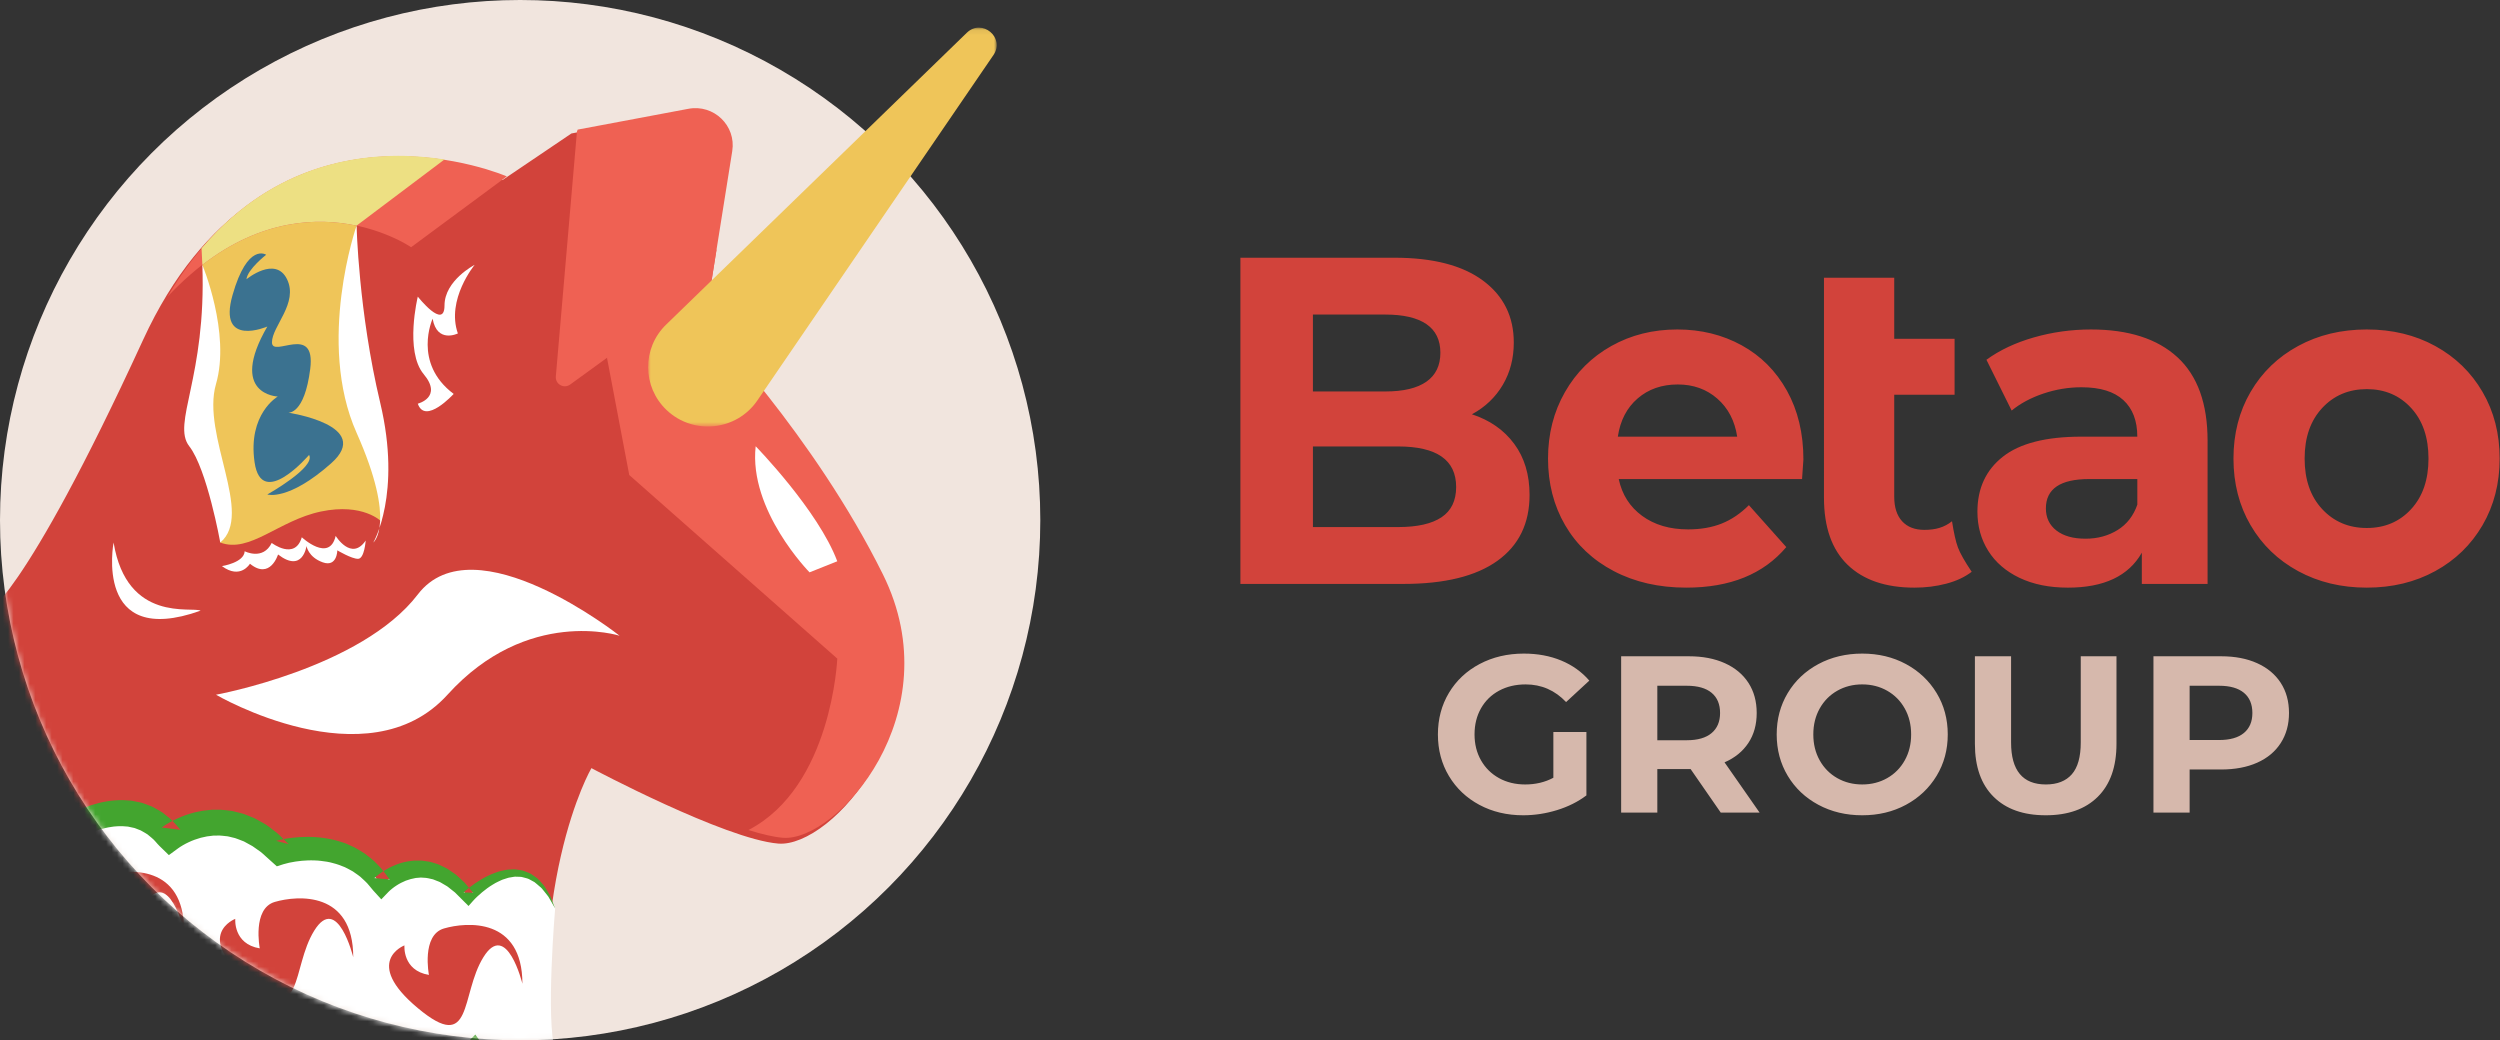
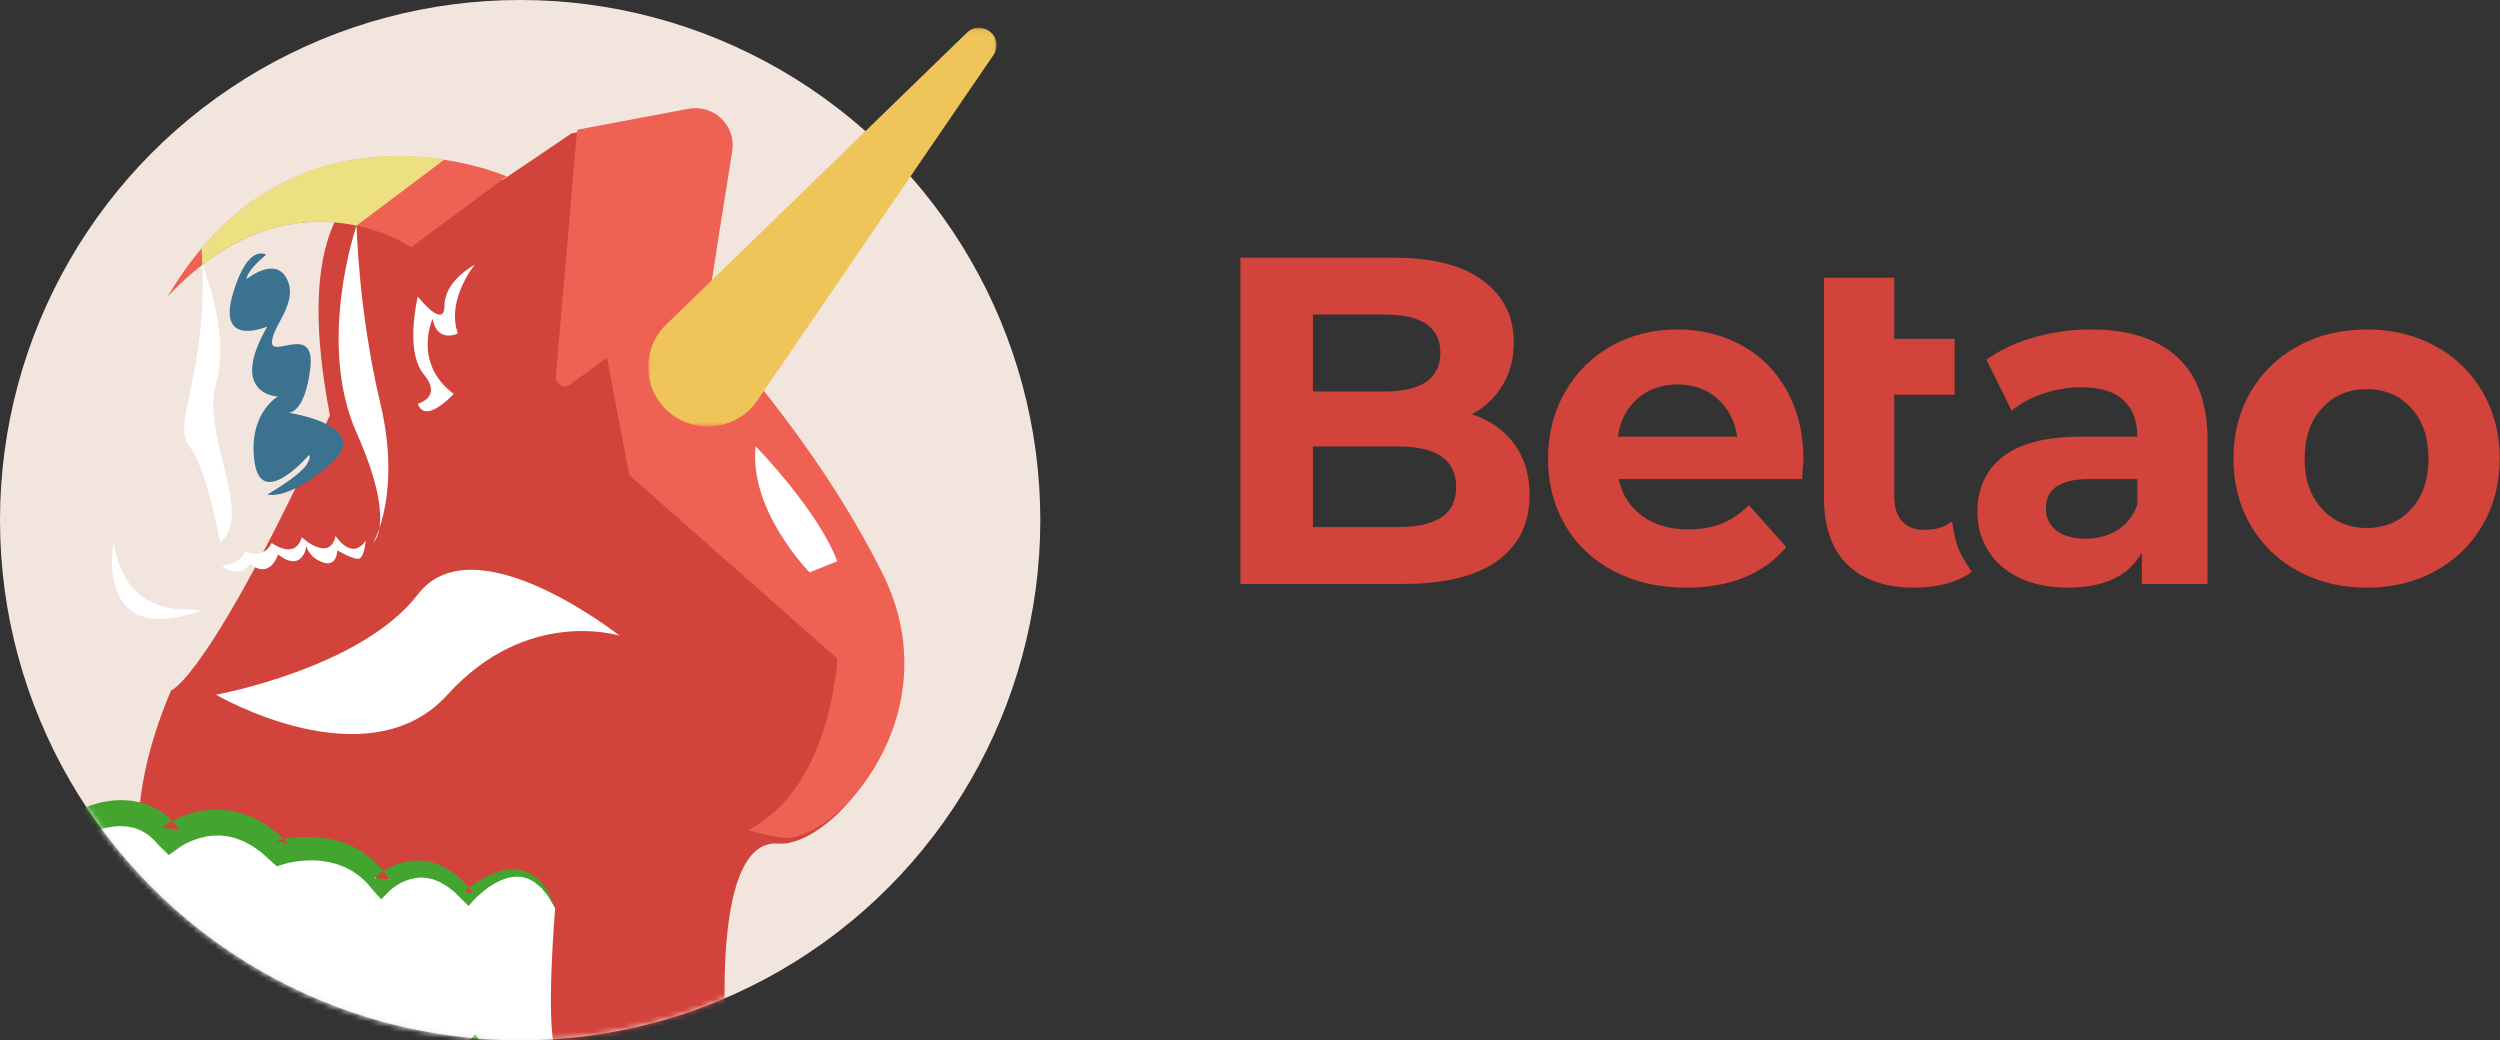
<svg xmlns="http://www.w3.org/2000/svg" xmlns:xlink="http://www.w3.org/1999/xlink" width="459" height="191">
  <rect width="100%" height="100%" fill="#333333" stroke="none" />
  <defs>
    <circle id="a" cx="95.5" cy="95.5" r="95.5" />
    <path id="c" d="M0 .07h64.005V73.306H0z" />
  </defs>
  <g fill="none" fill-rule="evenodd">
-     <path fill="#D6B8AC" d="M285.197 134.391h6.068v11.644c-1.558 1.175-3.362 2.077-5.412 2.706-2.05.629-4.114.943-6.191.943-2.979 0-5.658-.635-8.036-1.907s-4.243-3.034-5.596-5.289c-1.353-2.255-2.03-4.804-2.03-7.646s.676-5.391 2.03-7.646c1.353-2.255 3.232-4.018 5.638-5.289 2.405-1.271 5.111-1.907 8.118-1.907 2.515 0 4.797.424 6.847 1.271 2.05.847 3.772 2.077 5.166 3.69l-4.264 3.936c-2.05-2.159-4.524-3.239-7.421-3.239-1.831 0-3.458.383-4.879 1.148-1.421.765-2.528 1.845-3.321 3.239-.793 1.394-1.189 2.993-1.189 4.797 0 1.777.396 3.362 1.189 4.756.793 1.394 1.893 2.48 3.3 3.26s3.013 1.169 4.817 1.169c1.913 0 3.635-.41 5.166-1.23v-8.405zm30.732 14.801l-5.535-7.995h-6.109v7.995h-6.642v-28.7h12.423c2.542 0 4.749.424 6.622 1.271 1.872.847 3.314 2.05 4.325 3.608 1.011 1.558 1.517 3.403 1.517 5.535 0 2.132-.512 3.97-1.538 5.514-1.025 1.544-2.48 2.726-4.367 3.546l6.437 9.225h-7.134zm-.123-18.286c0-1.613-.519-2.849-1.558-3.711-1.039-.861-2.556-1.292-4.551-1.292h-5.412v10.004h5.412c1.995 0 3.512-.437 4.551-1.312s1.558-2.105 1.558-3.69zm26.099 18.778c-2.979 0-5.665-.642-8.056-1.927-2.392-1.285-4.264-3.054-5.617-5.309-1.353-2.255-2.03-4.79-2.03-7.606s.676-5.35 2.03-7.606c1.353-2.255 3.225-4.025 5.617-5.309 2.392-1.285 5.077-1.927 8.056-1.927s5.658.642 8.036 1.927c2.378 1.285 4.25 3.054 5.617 5.309 1.367 2.255 2.05 4.79 2.05 7.606s-.683 5.35-2.05 7.606c-1.367 2.255-3.239 4.025-5.617 5.309-2.378 1.285-5.057 1.927-8.036 1.927zm0-5.658c1.695 0 3.225-.389 4.592-1.169 1.367-.779 2.439-1.865 3.219-3.26s1.169-2.979 1.169-4.756c0-1.777-.389-3.362-1.169-4.756-.779-1.394-1.852-2.48-3.219-3.26-1.367-.779-2.897-1.169-4.592-1.169-1.695 0-3.225.389-4.592 1.169-1.367.779-2.439 1.865-3.219 3.26s-1.169 2.979-1.169 4.756c0 1.777.389 3.362 1.169 4.756.779 1.394 1.852 2.48 3.219 3.26 1.367.779 2.897 1.169 4.592 1.169zm33.684 5.658c-4.1 0-7.291-1.134-9.573-3.403-2.282-2.269-3.424-5.508-3.424-9.717v-16.072h6.642v15.826c0 5.139 2.132 7.708 6.396 7.708 2.077 0 3.663-.622 4.756-1.865 1.093-1.244 1.64-3.191 1.64-5.843v-15.826h6.56v16.072c0 4.209-1.141 7.448-3.424 9.717-2.282 2.269-5.473 3.403-9.573 3.403zm32.208-29.192c2.542 0 4.749.424 6.622 1.271 1.872.847 3.314 2.05 4.325 3.608 1.011 1.558 1.517 3.403 1.517 5.535 0 2.105-.506 3.943-1.517 5.514-1.011 1.572-2.453 2.774-4.325 3.608-1.872.834-4.079 1.25-6.622 1.25h-5.781v7.913h-6.642v-28.7h12.423zm-.369 15.375c1.995 0 3.512-.43 4.551-1.292 1.039-.861 1.558-2.084 1.558-3.67 0-1.613-.519-2.849-1.558-3.711-1.039-.861-2.556-1.292-4.551-1.292h-5.412v9.963h5.412z" />
    <path fill="#D2433B" d="M278.015 81.497c1.874 2.538 2.812 5.661 2.812 9.369 0 5.248-1.971 9.283-5.913 12.107-3.942 2.823-9.689 4.235-17.242 4.235h-29.935V47.317h28.281c7.057 0 12.473 1.397 16.249 4.192 3.776 2.795 5.664 6.588 5.664 11.379 0 2.909-.675 5.504-2.026 7.786-1.351 2.282-3.239 4.078-5.664 5.39 3.308 1.084 5.899 2.895 7.773 5.433zM241.052 57.755v14.117h13.314c3.308 0 5.816-.599 7.525-1.797 1.709-1.198 2.563-2.966 2.563-5.305 0-2.339-.854-4.093-2.563-5.262-1.709-1.169-4.217-1.754-7.525-1.754h-13.314zm23.609 37.218c1.792-1.198 2.688-3.052 2.688-5.561 0-4.962-3.556-7.444-10.667-7.444h-15.629v14.802h15.629c3.528 0 6.188-.599 7.98-1.797zm66.194-7.016h-33.656c.606 2.852 2.04 5.105 4.3 6.759 2.26 1.654 5.072 2.481 8.435 2.481 2.315 0 4.369-.356 6.161-1.069 1.792-.713 3.459-1.839 5.003-3.38l6.864 7.7c-4.19 4.962-10.309 7.444-18.358 7.444-5.017 0-9.455-1.012-13.314-3.037-3.859-2.025-6.836-4.834-8.931-8.428-2.095-3.593-3.142-7.672-3.142-12.235 0-4.506 1.034-8.57 3.101-12.192 2.067-3.622 4.906-6.445 8.517-8.47 3.611-2.025 7.649-3.037 12.115-3.037 4.355 0 8.297.97 11.825 2.909 3.528 1.939 6.298 4.72 8.311 8.342 2.012 3.622 3.018 7.829 3.018 12.62 0 .171-.083 1.369-.248 3.593zm-30.183-14.802c-1.985 1.711-3.197 4.05-3.638 7.016h21.914c-.441-2.909-1.654-5.233-3.638-6.973-1.985-1.74-4.41-2.61-7.277-2.61-2.922 0-5.375.856-7.36 2.567zm61.332 31.828c-1.268.97-2.825 1.697-4.672 2.182-1.847.485-3.79.727-5.83.727-5.292 0-9.386-1.397-12.28-4.192-2.894-2.795-4.341-6.902-4.341-12.32V50.996h12.9v11.208h11.081v10.267h-11.081v18.737c0 1.939.482 3.437 1.447 4.492.965 1.055 2.329 1.583 4.093 1.583 2.04 0 3.634-.442 5.068-1.583.335 2.151.697 3.755 1.087 4.811.382 1.036 1.225 2.526 2.529 4.473zm37.768-39.4c3.694 3.394 5.54 8.513 5.54 15.358v26.266h-12.073v-5.732c-2.426 4.278-6.946 6.417-13.562 6.417-3.418 0-6.381-.599-8.89-1.797-2.508-1.198-4.424-2.852-5.747-4.962-1.323-2.11-1.985-4.506-1.985-7.187 0-4.278 1.557-7.643 4.672-10.096 3.115-2.453 7.925-3.679 14.43-3.679h10.254c0-2.909-.854-5.148-2.563-6.716-1.709-1.569-4.272-2.353-7.69-2.353-2.371 0-4.7.385-6.988 1.155-2.288.77-4.231 1.811-5.83 3.123l-4.631-9.326c2.426-1.768 5.334-3.137 8.724-4.107s6.877-1.454 10.461-1.454c6.891 0 12.183 1.697 15.877 5.091zm-10.998 31.742c1.709-1.055 2.922-2.61 3.638-4.663v-4.706h-8.848c-5.292 0-7.939 1.797-7.939 5.39 0 1.711.648 3.066 1.943 4.064 1.296.998 3.073 1.497 5.334 1.497 2.205 0 4.162-.528 5.871-1.583zm33.157 7.529c-3.721-2.025-6.629-4.834-8.724-8.428-2.095-3.593-3.142-7.672-3.142-12.235 0-4.563 1.047-8.641 3.142-12.235 2.095-3.593 5.003-6.403 8.724-8.428 3.721-2.025 7.925-3.037 12.611-3.037 4.686 0 8.876 1.012 12.569 3.037 3.694 2.025 6.588 4.834 8.683 8.428 2.095 3.593 3.142 7.672 3.142 12.235 0 4.563-1.047 8.641-3.142 12.235-2.095 3.593-4.989 6.403-8.683 8.428-3.694 2.025-7.883 3.037-12.569 3.037-4.686 0-8.889-1.012-12.611-3.037zm20.756-11.379c2.122-2.31 3.184-5.404 3.184-9.283 0-3.879-1.061-6.973-3.184-9.283-2.122-2.31-4.838-3.465-8.145-3.465-3.308 0-6.037 1.155-8.187 3.465-2.15 2.31-3.225 5.404-3.225 9.283 0 3.879 1.075 6.973 3.225 9.283 2.15 2.31 4.879 3.465 8.187 3.465 3.308 0 6.023-1.155 8.145-3.465z" />
    <g transform="matrix(-1 0 0 1 191 0)">
      <mask id="b" fill="#fff">
        <use xlink:href="#a" />
      </mask>
      <use fill="#F1E5DE" xlink:href="#a" />
      <g mask="url(#b)">
-         <path fill="#D2433B" d="M62.407 59.952s-20.008 20.779-32.667 46.446C17.082 132.066 38.315 155.696 48.115 154.881c9.8-.815 34.3-13.852 34.3-13.852s12.658 21.593 6.942 64.373c0 0 141.017-6.762 104.533-92.485 0 0-6.871-2.037-29.162-50.52C142.44 13.913 98.748 33.062 98.748 33.062l-12.658-8.556-20.657-3.9c-4.657-.878-8.779 3.114-8.038 7.785l5.011 31.561z" />
+         <path fill="#D2433B" d="M62.407 59.952s-20.008 20.779-32.667 46.446C17.082 132.066 38.315 155.696 48.115 154.881s12.658 21.593 6.942 64.373c0 0 141.017-6.762 104.533-92.485 0 0-6.871-2.037-29.162-50.52C142.44 13.913 98.748 33.062 98.748 33.062l-12.658-8.556-20.657-3.9c-4.657-.878-8.779 3.114-8.038 7.785l5.011 31.561z" />
        <path fill="#EF6153" d="M79.556 65.689l6.761 4.911c1.151.835 2.754-.063 2.633-1.473l-3.877-44.977-.137-.354-20.331-3.822c-4.662-.876-8.788 3.104-8.046 7.76l5.015 31.459s-1.123 1.163-2.99 3.259l20.971 3.239z" />
        <path fill="#EF6153" d="M59.445 45.833l2.13 13.358S41.55 79.903 28.881 105.488c-12.669 25.585 8.582 49.139 18.39 48.327 1.721-.143 3.904-.666 6.32-1.423-15.338-7.922-16.316-31.472-16.316-31.472l38.194-33.707 4.087-21.524-12.26-20.302-7.851.447z" />
        <path fill="#FFF" d="M52.258 81.933S40.767 93.711 37.275 103.051l5.092 2.031s11.201-11.371 9.891-23.148" />
        <path fill="#EF6153" d="M160.231 54.459c-23.106-39.162-62.285-22.071-62.285-22.071l17.573 12.999s21.993-15.153 44.712 9.072" />
        <path fill="#FFF" d="M77.24 116.723s16.891-5.414 31.603 10.83c14.712 16.244 42.502 0 42.502 0s-26.699-4.873-37.052-18.411c-10.354-13.536-37.053 7.581-37.053 7.581M123.86 99.239s.226 3.327 1.386 3.361c1.161.034 3.819-1.555 3.819-1.555s.026 3.155 2.689 2.196c2.663-.957 2.973-2.984 2.973-2.984s.677 5.042 5.224 1.546c0 0 1.44 4.73 5.159 1.698 0 0 1.733 2.966 5.148.435 0 0-4.077-.619-4.182-2.727 0 0-3.358 1.746-4.961-1.527 0 0-4.263 3.255-5.525-1.041 0 0-5.063 4.721-6.22-.253 0 0-2.895 4.724-5.511.851" />
-         <path fill="#EFC559" d="M125.54 41.424l.002.002 1.017 21.218-5.314 24.365-.276 8.751s3.338-3.471 11.103-1.845c7.765 1.624 13.071 7.739 18.488 5.695 0 0-1.519-7.969 2.249-16.662 3.77-8.691-1.461-25.177-1.461-25.177l2.504-9.15c-10.907-8.423-21.156-8.718-28.311-7.196" />
        <path fill="#EDE083" d="M109.388 29.271v.002l16.142 12.152c7.155-1.522 17.414-1.226 28.319 7.195 0 0 .065-1.303.147-3.039-14.616-17.29-32.967-18.111-44.609-16.309" />
        <path fill="#FFF" d="M125.531 41.426s7.425 21.348 0 38.035c-7.425 16.688-3.065 20.15-3.065 20.15s-5.267-8.878-1.272-25.663c3.997-16.785 4.337-32.521 4.337-32.521M153.851 48.619s-5.229 12.515-2.506 21.899c2.725 9.384-7.021 23.892-.786 29.092 0 0 2.421-13.48 5.69-17.677 3.269-4.196-3.163-12.615-2.398-33.314" />
        <path fill="#3B7290" d="M142.133 46.776s3.407 2.645 3.619 4.496c0 0-5.323-4.391-7.453 0-2.128 4.391 2.769 8.623 2.769 11.584 0 2.963-8.092-3.597-7.027 4.868 1.066 8.462 4.046 8.039 4.046 8.039s-15.757 2.328-7.878 9.31c7.878 6.983 11.711 5.713 11.711 5.713s-8.943-5.008-7.667-7.264c0 0 8.731 10.227 10.008 1.34 1.278-8.887-4.258-12.061-4.258-12.061s9.156-.309 1.917-12.849c0 0 9.156 3.964 6.387-5.77-2.768-9.734-6.174-7.406-6.174-7.406" />
        <path fill="#FFF" d="M103.848 48.619s5.269 6.376 3.088 12.602c0 0 3.815 1.896 4.633-2.706 0 0 3.722 8.122-3.861 13.808 0 0 5.223 5.751 6.584 1.792 0 0-4.631-1.176-1.089-5.409 3.541-4.235 1.089-14.246 1.089-14.246s-4.904 6.222-4.904 1.62c0-4.604-5.54-7.459-5.54-7.459M154.173 112.121c1.532-.812 13.519 2.325 15.971-12.511 0 0 3.748 19.55-15.971 12.511M209.866 112.557c-11.836-10.594-21.197 24.743-20.106 37.467 0 0-8.991-5.414-11.716 2.165 0 0-11.17-7.541-18.253 1.646 0 0-10.081-7.872-20.162 2.687 0 0-11.987-3.79-18.662 5.957 0 0-7.765-7.853-15.938 2.165 0 0-10.656-11.131-15.953 2.151 0 0 1.756 20.591 0 26.006 0 0 8.687 7.633 14.771-1.462 0 0 9.628 10.991 17.12 0 0 0 11.603 8.231 17.449-3.411 0 0 10.75 10.83 21.646-1.894 0 0 13.895 7.851 19.616-6.228 0 0 12.361 6.228 15.317 0 0 0 26.707-56.654 14.871-67.248z" />
        <path fill="#43A52F" d="M201.437 109.792c2.2.112 4.443.512 6.486 1.633.979.619 1.926 1.436 2.463 2.601.458 1.157.574 2.507.226 3.66-.145.591-.291 1.189-.574 1.699-.263.52-.468 1.101-.791 1.572-.615.947-1.272 1.988-1.949 2.815-1.298 1.758-2.846 3.475-4.307 5.114l-4.464 4.842c-.713.807-1.439 1.598-2.099 2.417-.662.815-1.311 1.634-1.847 2.492-.577.843-1.036 1.725-1.453 2.614l-.543 1.358-.387 1.395c-.17.952-.353 1.897-.365 2.88-.106.965.036 1.972.062 2.958l.103 3.84-3.348-1.837c-.147-.081-.402-.21-.618-.312l-.691-.302c-.466-.188-.94-.354-1.409-.487-.471-.138-.932-.221-1.386-.296-.446-.045-.879-.071-1.273-.039-.213-.011-.371.067-.559.084-.193.011-.335.094-.489.149-.163.042-.309.109-.427.21-.121.096-.283.127-.376.268-.108.12-.226.221-.345.331-.092.156-.188.305-.289.452-.217.276-.33.729-.525 1.072l-1.422 2.507-2.119-1.356c-.217-.141-.585-.348-.896-.517-.335-.166-.662-.344-1.009-.491-.68-.315-1.383-.585-2.089-.796-.703-.223-1.417-.403-2.12-.494-.351-.047-.708-.123-1.051-.119-.345-.002-.698-.055-1.035-.024l-1.007.075-.963.208c-.332.036-.61.218-.919.312-.309.101-.606.223-.876.411-.275.174-.571.307-.837.499l-.767.637c-.528.403-.935 1.004-1.427 1.483l-1.731 1.686-1.712-1.256c-.183-.133-.564-.388-.883-.567-.337-.201-.688-.377-1.048-.546-.716-.343-1.465-.604-2.22-.817-.381-.078-.76-.182-1.143-.25l-1.152-.143-1.152-.015c-.384.01-.763.078-1.144.109-.386.01-.754.145-1.13.224-.374.083-.752.164-1.108.33l-1.092.421-1.045.575c-.358.172-.7.385-1.023.638l-1.002.705c-.332.239-.623.552-.938.824l-.933.84-1.097.986-1.229-.391c-.253-.081-.675-.19-1.035-.27-.379-.081-.76-.156-1.148-.211-.773-.125-1.558-.188-2.338-.218-.391-.024-.778.008-1.167.005-.394-.01-.772.06-1.157.084-.765.081-1.528.203-2.254.413-.36.114-.741.182-1.085.328l-1.054.408c-.345.151-.664.348-1.0.517-.345.158-.656.369-.956.596-.301.226-.633.414-.915.666l-.839.775c-.574.505-1.002 1.166-1.525 1.738l-1.479 1.624-1.319-1.374c-.141-.146-.42-.398-.66-.586-.252-.205-.517-.395-.793-.572-.544-.364-1.128-.648-1.72-.897-.602-.221-1.21-.391-1.832-.495l-.938-.078-.943.062c-.317.019-.623.133-.938.19-.319.044-.621.175-.925.304-.299.138-.628.205-.912.398l-.879.517c-.307.149-.561.404-.84.611l-.827.653-1.527 1.524-.964.963-.786-.895c-.484-.549-1.105-1.119-1.708-1.629-.618-.508-1.26-.994-1.944-1.399-.342-.2-.678-.421-1.04-.569-.356-.158-.708-.357-1.082-.45-.369-.099-.737-.279-1.116-.307-.374-.034-.763-.182-1.138-.127-.373.042-.778-.031-1.141.096-.361.115-.754.167-1.107.328l-1.04.565c-.325.229-.605.525-.922.778-.332.245-.597.557-.842.893l-.775.98c-.433.712-.832 1.455-1.254 2.193.312-.781.606-1.582.943-2.37l.654-1.116c.206-.383.44-.75.755-1.066.296-.325.574-.677.907-.975l1.113-.786c.392-.234.845-.364 1.273-.546.432-.195.909-.184 1.37-.278.469-.11.925-.006 1.396-.01.476-.008.911.133 1.367.219.463.078.878.257 1.311.403.44.136.839.343 1.249.534.819.385 1.582.854 2.325 1.353.741.52 1.43 1.03 2.135 1.686l-1.751.068 1.569-1.863.912-.845c.315-.275.592-.585.958-.811l1.053-.729c.34-.26.765-.408 1.148-.614.392-.197.785-.391 1.221-.504.43-.122.848-.291 1.293-.361l1.347-.188 1.362.006c.902.08 1.795.24 2.648.517.842.291 1.659.645 2.418 1.09.383.218.754.455 1.113.712.373.27.685.505 1.099.889l-2.8.25c.595-.762 1.1-1.594 1.792-2.292l1.028-1.054c.353-.343.763-.627 1.146-.941.384-.315.78-.612 1.216-.853.428-.252.847-.528 1.288-.754l1.358-.614c.453-.206.935-.318 1.403-.479.942-.301 1.913-.491 2.877-.625.484-.052.969-.145 1.453-.154.484-.016.971-.065 1.453-.052.966.003 1.931.05 2.888.172.479.052.958.13 1.437.216.495.096.925.184 1.512.349l-2.326.595 1.102-1.069c.376-.349.719-.726 1.128-1.048.855-.606 1.604-1.334 2.568-1.821l1.399-.78 1.506-.609c.495-.221 1.027-.356 1.559-.482.533-.123 1.058-.296 1.607-.335.546-.058 1.092-.148 1.64-.169l1.646.006 1.625.18c.536.089 1.063.218 1.592.33 1.043.279 2.061.627 3.034 1.077.487.223.969.46 1.439.729.49.279.896.525 1.465.942l-3.444.432c.68-.731 1.251-1.542 2.053-2.182l1.2-.958c.42-.294.893-.533 1.34-.793.443-.276.924-.478 1.421-.645.494-.162.973-.403 1.486-.479l1.522-.302 1.527-.101c.508-.031 1.0.031 1.501.049.505.01.982.107 1.466.179.971.145 1.904.391 2.81.686.909.288 1.787.635 2.635 1.038.432.19.845.417 1.264.634.428.24.801.447 1.29.77l-3.541 1.148c.332-.679.543-1.365 1.02-2.016l.709-.962c.291-.294.608-.577.924-.851.294-.296.691-.479 1.054-.699.365-.229.749-.391 1.146-.507.394-.132.793-.27 1.18-.307.387-.049.796-.143 1.166-.13.767-.032 1.489.036 2.194.138.687.13 1.36.286 1.996.494.639.203 1.254.443 1.854.708l.886.424c.302.158.561.294.915.507l-3.246 2.001c-.008-1.202-.119-2.388.039-3.605.052-1.21.343-2.419.636-3.601l.59-1.743c.24-.562.51-1.108.767-1.66.571-1.066 1.193-2.1 1.906-3.034.685-.965 1.455-1.836 2.22-2.682.775-.848 1.563-1.649 2.37-2.427l4.829-4.509c1.587-1.522 3.08-2.984 4.575-4.618.796-.807 1.371-1.585 2.045-2.417.342-.403.535-.863.816-1.293.301-.432.446-.892.613-1.355.374-.923.383-1.868.167-2.776-.291-.895-.964-1.667-1.769-2.318-1.707-1.217-3.83-1.979-5.993-2.373M92.836 194.746c.664.223 1.34.401 2.024.479.338.065.678.094 1.02.086.338.01.677.029 1.009-.036.329-.062.67-.042.982-.166l.945-.291.878-.447c.302-.122.535-.382.804-.56.26-.198.533-.375.744-.638l.683-.715c.237-.227.396-.538.598-.801l.575-.815.631-.895.799.804c.53.534 1.18 1.074 1.818 1.548.647.476 1.314.928 2.016 1.285.347.193.696.372 1.058.507.356.154.711.31 1.079.396.365.099.719.244 1.087.273.363.032.724.164 1.082.125.355-.019.714.023 1.061-.036l1.022-.203.963-.406c.335-.091.598-.378.901-.554.293-.2.598-.374.843-.664l.785-.776c.266-.25.461-.606.695-.9l.675-.919.935-1.27 1.371.859c.263.164.638.369.973.547.351.171.693.361 1.058.507.713.317 1.445.593 2.182.786.366.117.736.195 1.105.255.368.084.734.136 1.097.149.363.034.727.071 1.076.032.35-.032.714.005 1.043-.094.329-.084.678-.104.992-.223l.933-.356.853-.52c.302-.136.526-.424.785-.637.247-.239.531-.421.729-.733l.656-.837c.242-.255.379-.632.575-.937l.556-.965 1.365-2.37 2.02 1.836c.239.216.629.538.978.793.365.268.737.525 1.128.755.768.484 1.584.861 2.405 1.196l1.251.404 1.265.253c.422.06.843.055 1.264.096.422.042.835-.057 1.252-.068.418.003.821-.135 1.228-.227.407-.089.816-.175 1.201-.372.391-.172.788-.31 1.174-.495l1.123-.673c.387-.193.736-.481 1.082-.773l1.051-.848c.657-.643 1.282-1.34 1.931-2.001l1.368-1.392 1.625.867c.276.148.723.351 1.105.517.409.156.809.33 1.228.456.827.288 1.674.5 2.513.642.422.097.839.117 1.254.158.42.062.827.045 1.234.036.412.016.809-.023 1.195-.096.392-.049.785-.094 1.143-.232.356-.133.758-.164 1.079-.37l1.017-.5.93-.664c.33-.192.556-.547.847-.806.276-.279.574-.536.783-.903l.708-1.014c.252-.323.392-.757.597-1.129l.575-1.157 1.718-3.447 2.401 2.856c.07.084.291.323.464.484.19.179.386.353.593.51.407.33.847.586 1.283.824l.665.281.669.19c.224.021.446.05.669.089l.667-.015c.222.006.445-.086.67-.114.226-.018.45-.114.673-.205.224-.104.459-.127.678-.284l.673-.385c.234-.101.436-.323.659-.476l.664-.5 1.249-1.228 6.056-5.962-2.094 8.02c-.198.752-.373 1.637-.53 2.466-.15.846-.273 1.694-.383 2.545-.087.848-.175 1.698-.206 2.542-.029.562-4.324-.339-12.885-2.703-.758-.388-1.484-.82-2.133-1.33-.33-.249-.642-.518-.946-.799-.315-.301-.567-.543-.93-.975l4.119-.591-.718 1.501c-.262.494-.441 1.012-.776 1.483l-.969 1.425c-.296.487-.724.91-1.136 1.337-.43.411-.781.89-1.29 1.233l-1.478 1.066c-.526.305-1.094.547-1.643.811-.543.296-1.149.39-1.726.577-.582.195-1.17.271-1.762.343-.593.096-1.182.143-1.762.125-.585.006-1.169.011-1.733-.068-.569-.058-1.141-.104-1.687-.229-1.11-.2-2.187-.484-3.227-.854-.526-.169-1.035-.39-1.548-.595-.521-.236-.979-.437-1.573-.763l2.993-.523c-.79.809-1.555 1.637-2.378 2.419l-1.36 1.085c-.448.364-.904.721-1.439 1.002l-1.545.893c-.544.252-1.128.45-1.69.669-.556.244-1.159.372-1.764.491-.603.12-1.198.275-1.818.276-.615.015-1.233.106-1.841.041-.606-.06-1.221-.091-1.818-.192-.587-.133-1.182-.253-1.759-.409-.561-.195-1.13-.378-1.679-.595-1.079-.471-2.122-.999-3.083-1.641-.489-.31-.956-.651-1.412-1.007-.469-.372-.871-.707-1.376-1.204l3.384-.534-.754 1.246c-.273.406-.463.841-.809 1.218l-.982 1.142c-.299.396-.739.702-1.13 1.035-.412.315-.773.682-1.259.911-.463.253-.92.515-1.391.741l-1.501.495c-.5.149-1.023.184-1.533.271-.515.102-1.02.052-1.528.065-.512.019-1.004-.047-1.492-.115-.499-.049-.978-.14-1.445-.266-.476-.104-.942-.229-1.389-.393-.912-.288-1.779-.661-2.614-1.082-.425-.198-.826-.442-1.236-.666-.409-.253-.776-.482-1.219-.802l2.305-.413-.897 1.079c-.314.349-.567.731-.935 1.046l-1.087.949c-.34.333-.781.575-1.208.827-.441.229-.819.547-1.316.682-.477.166-.95.338-1.429.481l-1.497.201c-.495.042-.994-.029-1.486-.045-.502-.002-.958-.177-1.435-.263-.481-.083-.912-.276-1.357-.44-.451-.153-.861-.37-1.27-.588-.418-.201-.808-.442-1.185-.697-.775-.482-1.478-1.048-2.151-1.634-.675-.601-1.291-1.197-1.9-1.922l1.43-.091-.729.874c-.255.283-.458.599-.757.848l-.861.762c-.271.268-.618.456-.948.66-.34.185-.634.439-1.01.559l-1.082.417c-.376.093-.758.156-1.133.231-.373.097-.763.047-1.141.076-.381.031-.755-.026-1.13-.073-.376-.031-.742-.101-1.1-.206-.724-.169-1.411-.445-2.068-.759-.66-.31-1.29-.674-1.882-1.085-.595-.403-1.166-.845-1.682-1.337.574.426 3.096 1.724 3.76 1.944z" />
-         <path fill="#D2433B" d="M95.085 180.618s2.885-11.777 7.165-4.873c4.278 6.904 1.826 17.869 12.043 9.341 10.217-8.528 2.452-11.511 2.452-11.511s.409 4.607-4.495 5.419c0 0 1.417-7.31-2.764-8.528-4.183-1.218-14.4-2.031-14.4 10.153M126.144 175.745s2.885-11.777 7.165-4.873c4.278 6.904 1.826 17.869 12.043 9.341 10.217-8.528 2.452-11.511 2.452-11.511s.409 4.607-4.495 5.419c0 0 1.417-7.31-2.764-8.528-4.183-1.218-14.4-2.031-14.4 10.153M157.203 170.871s2.885-11.777 7.165-4.873c4.278 6.904 1.826 17.869 12.043 9.341 10.217-8.528 2.452-11.511 2.452-11.511s.409 4.607-4.495 5.419c0 0 1.417-7.31-2.764-8.528-4.183-1.218-14.4-2.031-14.4 10.153" />
      </g>
    </g>
    <g transform="matrix(-1 0 0 1 183 5)">
      <mask id="d" fill="#fff">
        <use xlink:href="#c" />
      </mask>
      <path fill="#EFC559" d="M60.699 54.598L5.495 1.016C2.724-1.674-1.584 1.907.592 5.091L43.952 68.527c3.814 5.58 11.76 6.417 16.666 1.753 4.484-4.264 4.522-11.373.082-15.682" mask="url(#d)" />
    </g>
  </g>
</svg>